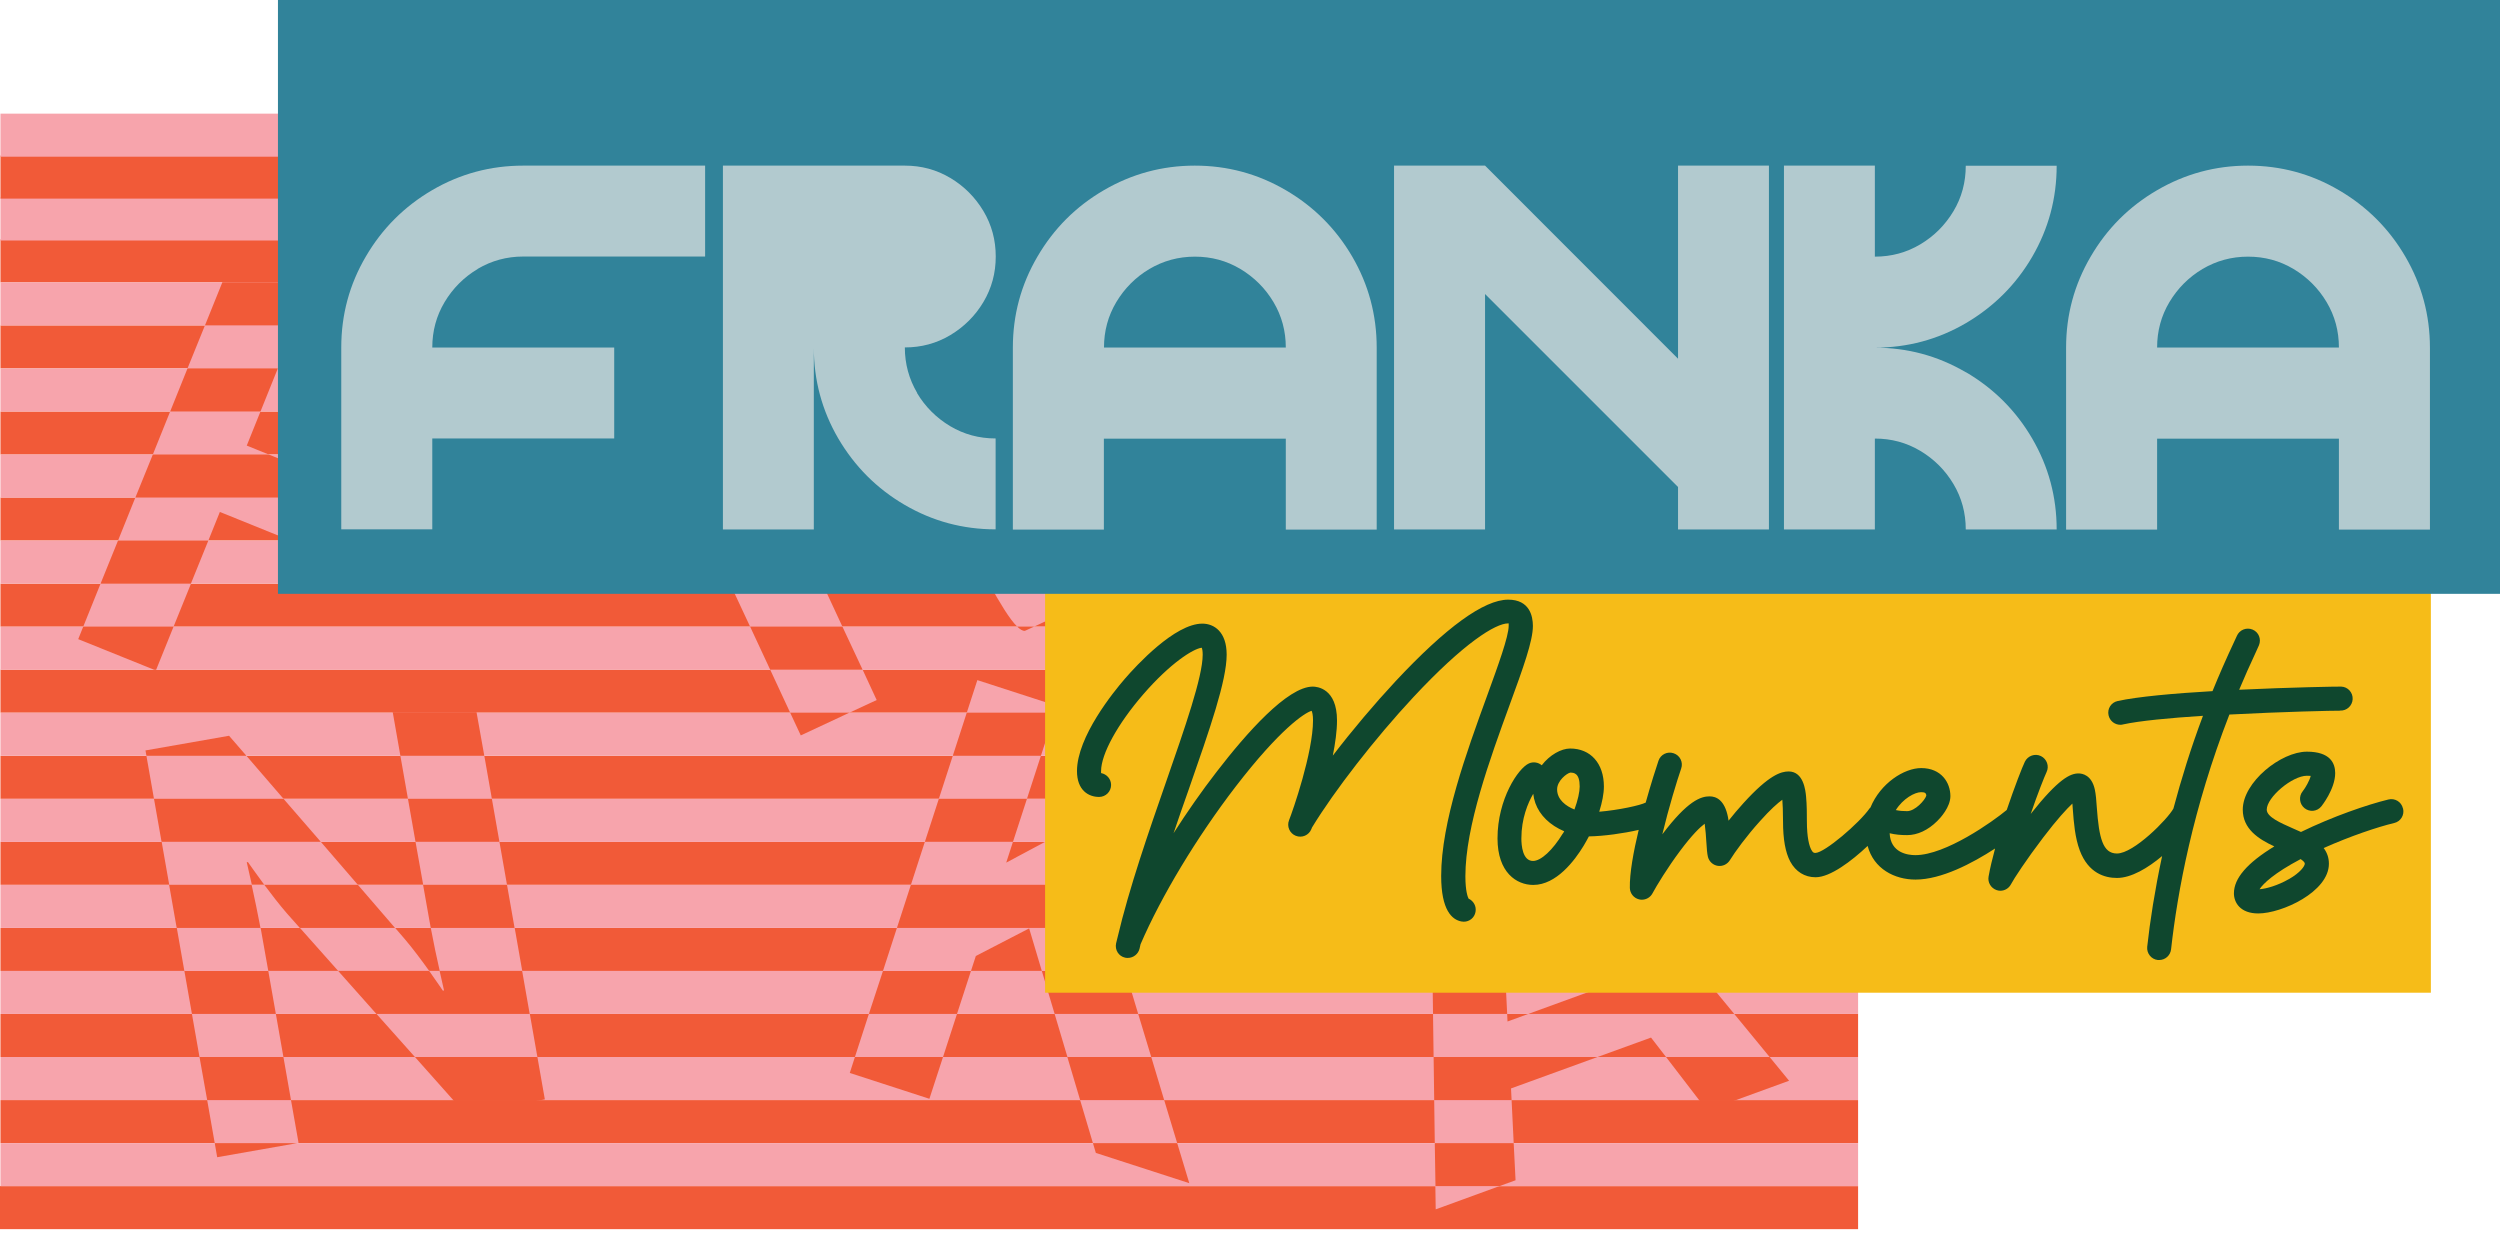
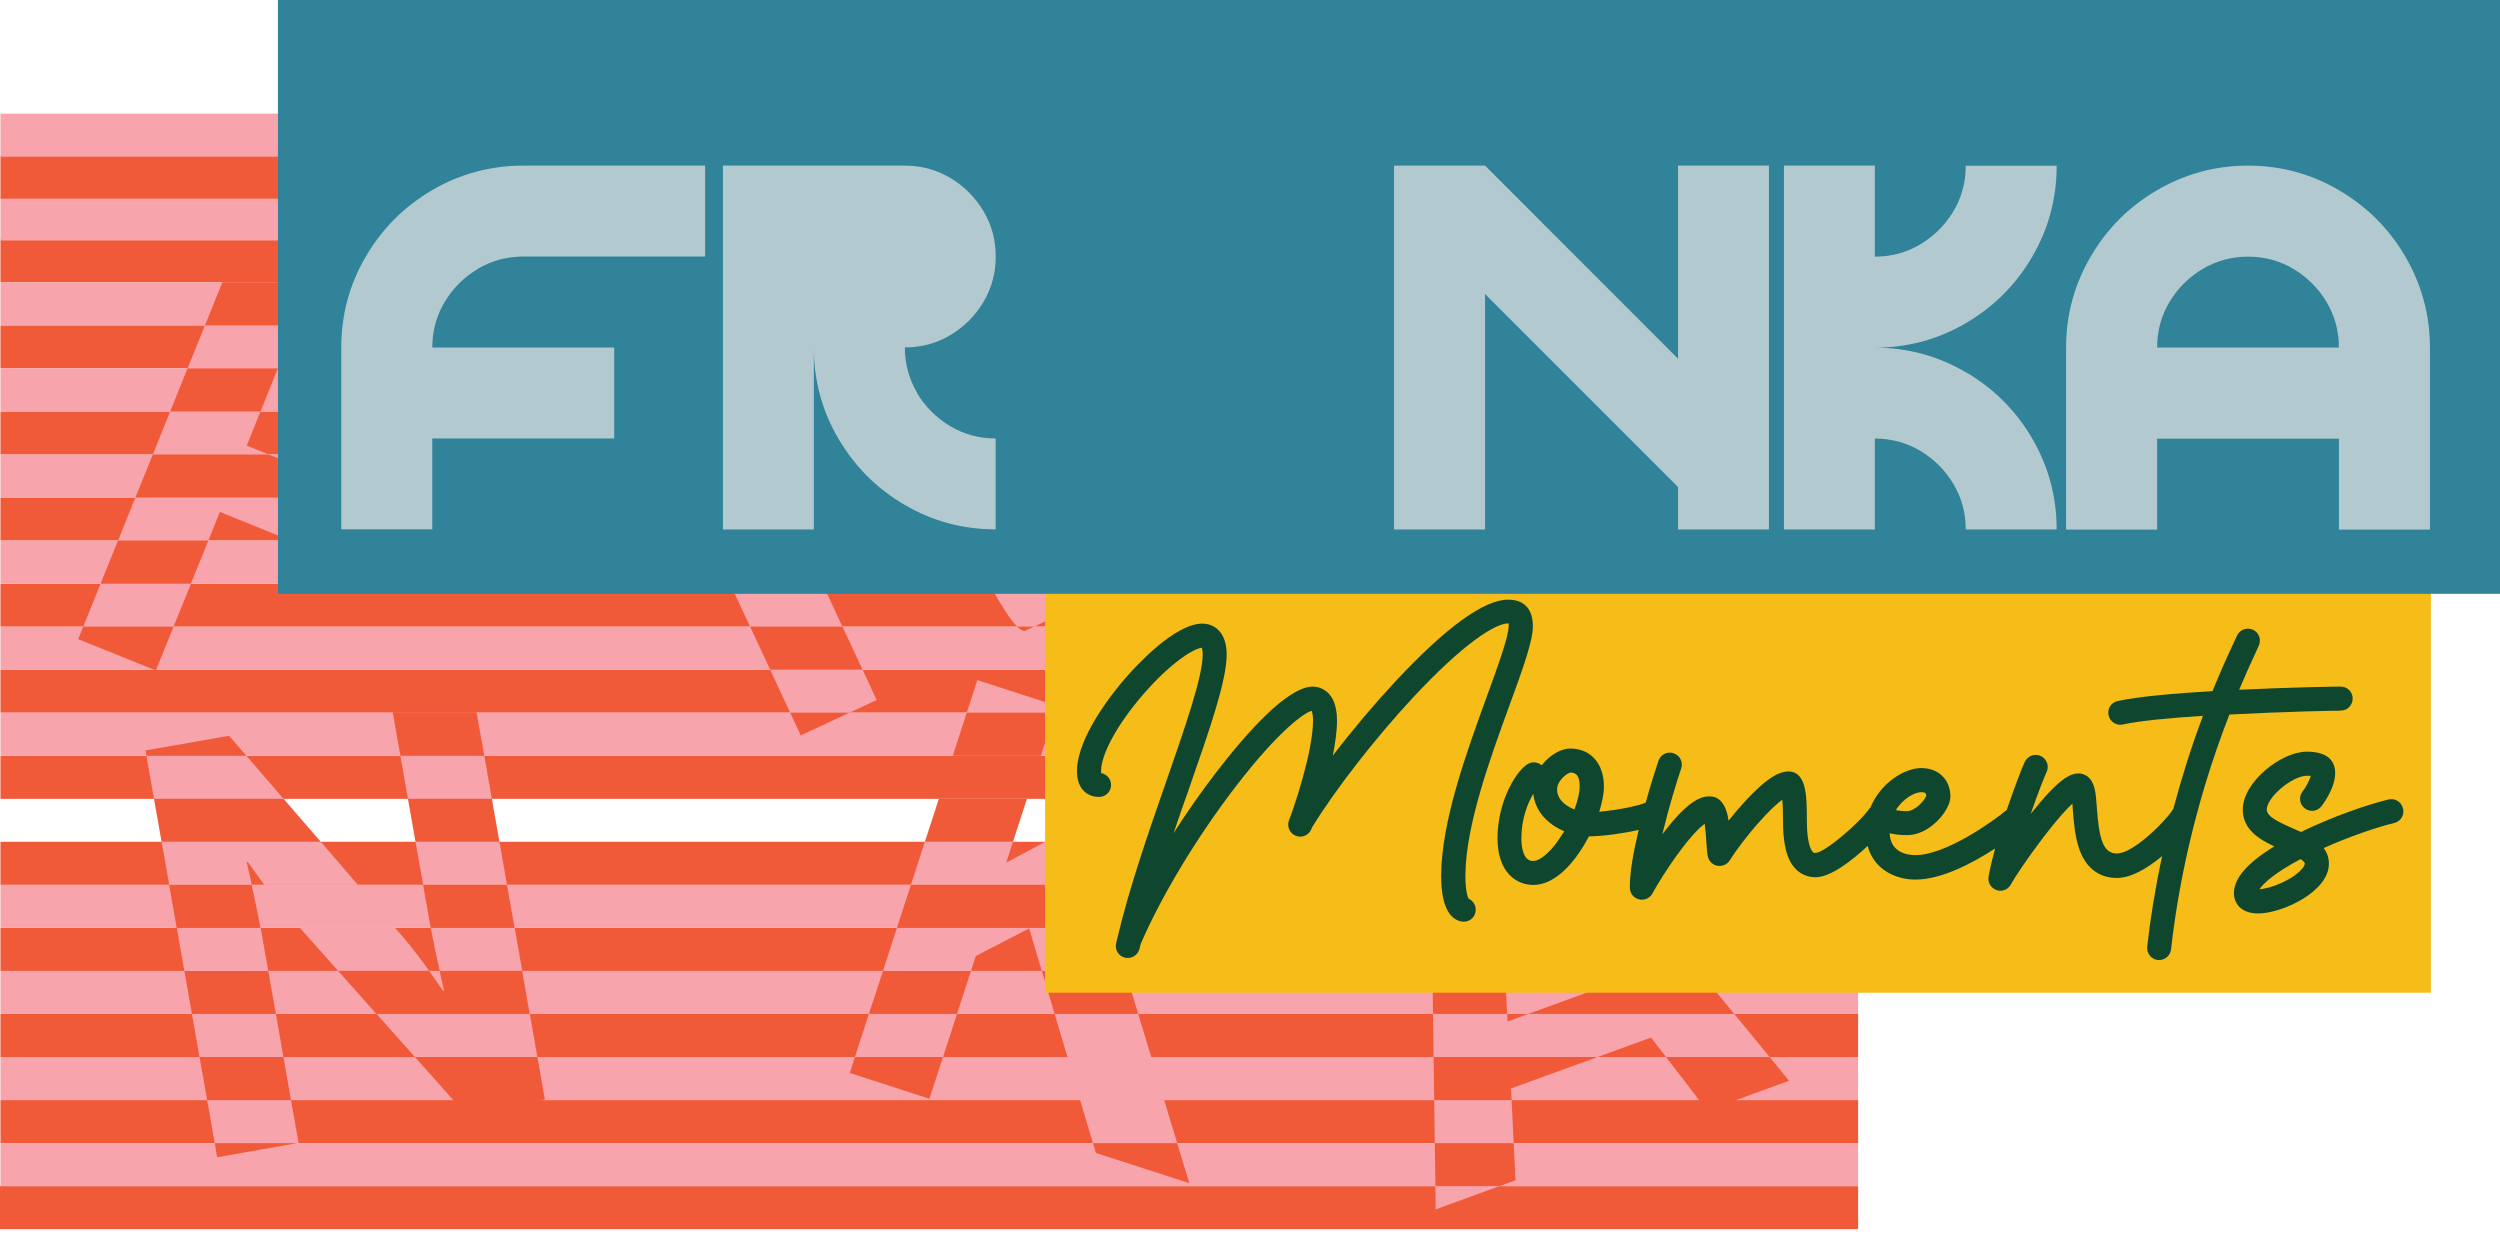
<svg xmlns="http://www.w3.org/2000/svg" width="387" height="191" viewBox="0 0 387 191" fill="none">
  <path d="M287.633 183.606H0V190.272H287.633V183.606Z" fill="#F15A38" />
  <path d="M287.633 37.051H0.072V43.717H287.633V37.051Z" fill="#F15A38" />
  <path d="M287.633 30.564H0.072V37.231H287.633V30.564Z" fill="#F7A4AC" />
  <path d="M287.633 24.078H0.072V30.745H287.633V24.078Z" fill="#F15A38" />
  <path d="M287.633 17.592H0.072V24.258H287.633V17.592Z" fill="#F7A4AC" />
  <path d="M287.633 50.366H0.072V57.032H287.633V50.366Z" fill="#F15A38" />
  <path d="M287.633 63.699H0.072V70.365H287.633V63.699Z" fill="#F15A38" />
  <path d="M287.633 77.014H0.072V83.68H287.633V77.014Z" fill="#F15A38" />
  <path d="M287.633 90.347H0.072V97.013H287.633V90.347Z" fill="#F15A38" />
  <path d="M287.633 103.662H0.072V110.329H287.633V103.662Z" fill="#F15A38" />
  <path d="M287.633 116.995H0.072V123.661H287.633V116.995Z" fill="#F15A38" />
  <path d="M287.633 130.31H0.072V136.976H287.633V130.31Z" fill="#F15A38" />
  <path d="M287.633 143.643H0.072V150.309H287.633V143.643Z" fill="#F15A38" />
  <path d="M287.633 156.958H0.072V163.625H287.633V156.958Z" fill="#F15A38" />
  <path d="M287.633 170.291H0.072V176.958H287.633V170.291Z" fill="#F15A38" />
  <path d="M287.633 43.717H0.072V50.384H287.633V43.717Z" fill="#F7A4AC" />
  <path d="M287.633 57.032H0.072V63.699H287.633V57.032Z" fill="#F7A4AC" />
  <path d="M287.633 70.365H0.072V77.032H287.633V70.365Z" fill="#F7A4AC" />
  <path d="M287.633 83.68H0.072V90.347H287.633V83.68Z" fill="#F7A4AC" />
  <path d="M287.633 97.013H0.072V103.68H287.633V97.013Z" fill="#F7A4AC" />
  <path d="M287.633 110.328H0.072V116.995H287.633V110.328Z" fill="#F7A4AC" />
-   <path d="M287.633 123.661H0.072V130.328H287.633V123.661Z" fill="#F7A4AC" />
+   <path d="M287.633 123.661H0.072H287.633V123.661Z" fill="#F7A4AC" />
  <path d="M287.633 136.976H0.072V143.643H287.633V136.976Z" fill="#F7A4AC" />
  <path d="M287.633 150.291H0.072V156.958H287.633V150.291Z" fill="#F7A4AC" />
  <path d="M287.633 163.625H0.072V170.291H287.633V163.625Z" fill="#F7A4AC" />
  <path d="M287.633 176.958H0.072V183.624H287.633V176.958Z" fill="#F7A4AC" />
  <path d="M222.247 187.209L232.121 183.606H222.193L222.247 187.209Z" fill="#F7A4AC" />
  <path d="M123.529 43.501L123.078 43.717H143.6C138.321 40.222 131.096 39.987 123.529 43.501Z" fill="#F7A4AC" />
  <path d="M36.054 39.664L34.414 43.718H46.071L36.054 39.664Z" fill="#F15A38" />
  <path d="M43.944 54.708L49.692 57.032H78.412L78.502 56.816L62.574 50.366H31.728L29.025 57.032H43.007L43.944 54.708Z" fill="#F7A4AC" />
  <path d="M264.57 50.366H247.832L242.787 57.032H264.733L264.57 50.366Z" fill="#F7A4AC" />
  <path d="M96.953 55.897L97.476 57.032H119.259L125.925 53.915C131.817 51.176 136.268 52.87 138.592 57.032H151.438C151.24 55.032 150.646 52.996 149.691 50.924C149.601 50.726 149.492 50.546 149.402 50.366H108.809L96.971 55.879L96.953 55.897Z" fill="#F7A4AC" />
  <path d="M114.88 63.699H100.574L103.691 70.365H117.997L114.88 63.699Z" fill="#F7A4AC" />
  <path d="M253.832 68.96V70.365H265.057L264.895 63.699H254.048C253.94 65.519 253.832 67.482 253.832 68.96Z" fill="#F7A4AC" />
  <path d="M74.378 67.014L75.711 63.699H66.18L74.378 67.014Z" fill="#F15A38" />
  <path d="M38.197 68.978L40.322 63.699H26.341L23.656 70.365H41.62L38.197 68.978Z" fill="#F7A4AC" />
  <path d="M248.66 67.266C249.362 66.275 250.227 64.978 251.074 63.699H237.723L232.66 70.365H246.462L248.642 67.284L248.66 67.266Z" fill="#F7A4AC" />
  <path d="M133.113 70.203L132.789 70.365H151.87C150.032 69.825 147.996 69.789 145.708 70.149L145.6 69.897C147.888 67.951 149.455 65.879 150.41 63.699H139.582C138.861 66.203 136.771 68.509 133.113 70.203Z" fill="#F7A4AC" />
  <path d="M253.652 83.68H265.4L265.238 77.014H253.742L253.652 83.68Z" fill="#F7A4AC" />
  <path d="M237.525 83.013L241.759 77.014H227.616L222.553 83.68H239.561L237.525 83.013Z" fill="#F7A4AC" />
  <path d="M109.908 83.68H127.907L134.358 80.671C140.97 77.59 145.871 78.87 149.294 83.68H163.384C162.375 81.86 161.276 79.842 160.015 77.698C159.87 77.464 159.726 77.248 159.582 77.014H106.809L109.908 83.68Z" fill="#F7A4AC" />
  <path d="M34.035 79.248L44.99 83.68H62.233L63.98 79.392L58.106 77.014H20.954L18.27 83.68H32.251L34.035 79.248Z" fill="#F7A4AC" />
  <path d="M265.561 90.347H217.49L212.445 97.013H227.688L231.562 91.518L248.444 97.013H265.723L265.561 90.347Z" fill="#F7A4AC" />
  <path d="M116.123 97.013H130.411L127.312 90.347H113.006L116.123 97.013Z" fill="#F7A4AC" />
  <path d="M29.567 90.347H15.567L12.883 97.013H26.864L29.567 90.347Z" fill="#F7A4AC" />
  <path d="M157.474 97.013H160.05L169.906 92.419L169.635 91.842C168.915 91.842 168.194 91.302 167.401 90.347H153.113C154.771 93.32 156.284 95.86 157.474 97.013Z" fill="#F7A4AC" />
  <path d="M122.322 110.329H131.475L135.709 108.365L133.529 103.662H119.223L122.322 110.329Z" fill="#F7A4AC" />
  <path d="M265.887 103.662H253.454L253.4 110.328H266.049L265.887 103.662Z" fill="#F7A4AC" />
  <path d="M73.241 107.229L60.647 109.445L60.809 110.328H73.781L73.241 107.229Z" fill="#F15A38" />
  <path d="M23.818 103.662L24.124 103.788L24.177 103.662H23.818Z" fill="#F15A38" />
  <path d="M163.294 110.328L163.636 109.283L151.294 105.283L149.654 110.328H163.294Z" fill="#F7A4AC" />
  <path d="M202.318 121.859L187.328 116.995H186.823L174.301 123.661H198.895L202.318 121.859Z" fill="#F7A4AC" />
  <path d="M235.617 116.995H228.229L221.311 119.517L221.365 123.661H241.094L235.617 116.995Z" fill="#F7A4AC" />
  <path d="M265.977 116.995L266.228 117.066V116.995H265.977Z" fill="#F15A38" />
  <path d="M74.971 116.995H61.98L63.152 123.661H76.142L74.971 116.995Z" fill="#F7A4AC" />
-   <path d="M145.33 123.661H158.969L161.132 116.995H147.492L145.33 123.661Z" fill="#F7A4AC" />
  <path d="M38.143 116.995H22.666L23.837 123.661H43.891L38.143 116.995Z" fill="#F7A4AC" />
  <path d="M38.196 133.481L38.376 133.445C38.376 133.445 39.493 135.048 40.917 136.976H55.403L49.656 130.31H25.025L26.197 136.976H38.989C38.539 134.958 38.196 133.481 38.196 133.481Z" fill="#F7A4AC" />
  <path d="M237.545 136.976H252.032L246.554 130.31H232.879C234.122 132.165 236.14 135.12 237.545 136.976Z" fill="#F7A4AC" />
  <path d="M231.761 130.31H221.455L221.545 136.976H232.32C232.158 134.688 231.905 132.003 231.743 130.31" fill="#F7A4AC" />
  <path d="M77.313 130.31H64.322L65.511 136.976H78.484L77.313 130.31Z" fill="#F7A4AC" />
  <path d="M141.006 136.976H173.42L186.158 130.31H161.798L155.762 133.535L156.807 130.31H143.168L141.006 136.976Z" fill="#F7A4AC" />
  <path d="M136.682 150.309H150.303L151.06 147.985L159.312 143.715L161.276 150.309H174.176L172.176 143.643H138.844L136.682 150.309Z" fill="#F7A4AC" />
  <path d="M247.688 150.31H262.985L257.508 143.643H242.625L247.688 150.31Z" fill="#F7A4AC" />
  <path d="M79.656 143.643H66.684C67.098 145.877 67.638 148.399 68.071 150.309H80.845L79.674 143.643H79.656Z" fill="#F7A4AC" />
  <path d="M52.359 150.309H66.449C65.314 148.724 63.891 146.814 62.63 145.336L61.17 143.643H46.432L52.359 150.309Z" fill="#F7A4AC" />
  <path d="M40.486 144.417C40.432 144.165 40.396 143.895 40.342 143.643H27.369L28.54 150.309H41.531L40.486 144.435V144.417Z" fill="#F7A4AC" />
  <path d="M232.679 143.643H221.652L221.742 150.309H232.985L232.679 143.643Z" fill="#F7A4AC" />
  <path d="M165.24 163.625H178.212L176.194 156.958H163.258L165.24 163.625Z" fill="#F7A4AC" />
  <path d="M236.57 156.958L233.363 158.129L233.309 156.958H221.832L221.922 163.625H247.291L255.579 160.616L257.903 163.625H273.939L268.462 156.958H236.57Z" fill="#F7A4AC" />
  <path d="M42.702 156.958H29.711L30.882 163.625H43.873L42.702 156.958Z" fill="#F7A4AC" />
  <path d="M64.233 163.625H83.187L82.016 156.958H58.287L64.233 163.625Z" fill="#F7A4AC" />
  <path d="M132.34 163.625H145.979L148.141 156.958H134.502L132.34 163.625Z" fill="#F7A4AC" />
  <path d="M263.021 170.291L264.265 171.913L268.715 170.291H263.021Z" fill="#F15A38" />
  <path d="M45.998 176.958L46.214 176.903L45.043 170.291H32.07L33.242 176.958H45.998Z" fill="#F7A4AC" />
  <path d="M169.185 176.958H182.23L180.212 170.291H167.203L169.185 176.958Z" fill="#F7A4AC" />
  <path d="M72.016 172.363L83.781 170.291H70.16L72.016 172.363Z" fill="#F15A38" />
  <path d="M222.104 176.958H234.32L233.995 170.291H222.014L222.104 176.958Z" fill="#F7A4AC" />
  <path d="M108.79 50.366H149.383C147.942 47.519 145.96 45.285 143.582 43.699H123.059L108.771 50.366H108.79Z" fill="#F15A38" />
  <path d="M264.552 49.303L251.796 45.159L247.832 50.384H264.57L264.552 49.303Z" fill="#F15A38" />
  <path d="M46.071 43.717H34.413L31.729 50.366H62.575L46.071 43.717Z" fill="#F15A38" />
  <path d="M113.114 59.897L119.258 57.032H97.475L100.592 63.699H114.88L113.114 59.897Z" fill="#F15A38" />
  <path d="M43.008 57.032H29.026L26.342 63.699H40.324L43.008 57.032Z" fill="#F15A38" />
  <path d="M254.246 58.744L254.427 58.798C254.427 58.798 254.246 61.086 254.084 63.699H264.931L264.769 57.032H242.805L237.742 63.699H251.093C252.733 61.194 254.264 58.744 254.264 58.744" fill="#F15A38" />
  <path d="M138.97 57.807C139.889 59.789 140.123 61.807 139.583 63.699H150.411C151.33 61.555 151.655 59.321 151.438 57.032H138.592C138.736 57.285 138.862 57.537 138.988 57.807" fill="#F15A38" />
  <path d="M66.177 63.699H75.709L78.412 57.032H49.691L66.177 63.699Z" fill="#F15A38" />
  <path d="M246.462 70.365H232.66L227.615 77.014H241.759L246.462 70.365Z" fill="#F15A38" />
  <path d="M120.628 76.023L117.98 70.365H103.674L106.773 77.032H159.546C157.186 73.284 154.736 71.212 151.853 70.365H132.754L120.61 76.023H120.628Z" fill="#F15A38" />
  <path d="M41.621 70.365H23.658L20.955 77.014H58.107L41.621 70.365Z" fill="#F15A38" />
  <path d="M253.742 77.014H265.237L265.075 70.365H253.814L253.742 77.014Z" fill="#F15A38" />
  <path d="M150.302 85.284C151.275 86.995 152.212 88.743 153.131 90.347H167.419C166.248 88.923 164.951 86.563 163.365 83.68H149.275C149.636 84.185 149.978 84.689 150.302 85.266" fill="#F15A38" />
  <path d="M59.818 89.68L62.233 83.68H45.008L59.818 89.68Z" fill="#F15A38" />
  <path d="M265.399 83.68H253.652L253.598 88.239L239.562 83.68H222.553L217.49 90.347H265.561L265.399 83.68Z" fill="#F15A38" />
  <path d="M32.251 83.68H18.269L15.566 90.347H29.548L32.251 83.68Z" fill="#F15A38" />
  <path d="M113.005 90.347H127.311L124.861 85.104L127.906 83.68H109.906L113.005 90.347Z" fill="#F15A38" />
  <path d="M265.722 97.013H248.443L253.506 98.653L253.452 103.662H265.884L265.722 97.013Z" fill="#F15A38" />
  <path d="M210.861 99.085L223.366 103.139L227.69 97.013H212.447L210.861 99.085Z" fill="#F15A38" />
  <path d="M26.864 97.013H12.882L12.107 98.941L23.819 103.662H24.179L26.864 97.013Z" fill="#F15A38" />
  <path d="M158.644 97.662L160.049 97.013H157.473C157.905 97.428 158.301 97.68 158.644 97.662Z" fill="#F15A38" />
  <path d="M119.222 103.662H133.528L130.411 97.013H116.123L119.222 103.662Z" fill="#F15A38" />
  <path d="M35.458 113.896L22.521 116.166L22.666 116.995H38.143L35.458 113.896Z" fill="#F15A38" />
  <path d="M253.401 110.328L253.383 112.905L265.977 116.995H266.229L266.049 110.328H253.401Z" fill="#F15A38" />
  <path d="M73.781 110.328H60.809L61.98 116.995H74.97L73.781 110.328Z" fill="#F15A38" />
  <path d="M186.824 116.995H187.329L187.022 116.887L186.824 116.995Z" fill="#F15A38" />
  <path d="M233.904 114.922L228.229 116.994H235.616L233.904 114.922Z" fill="#F15A38" />
  <path d="M123.96 113.842L131.473 110.328H122.32L123.96 113.842Z" fill="#F15A38" />
  <path d="M147.492 116.995H161.132L163.294 110.328H149.654L147.492 116.995Z" fill="#F15A38" />
  <path d="M231.599 128.706L231.761 128.652C231.761 128.652 232.212 129.337 232.878 130.328H246.554L241.076 123.661H221.365L221.455 130.328H231.761C231.671 129.355 231.599 128.724 231.599 128.724" fill="#F15A38" />
  <path d="M143.17 130.31H156.809L158.971 123.661H145.332L143.17 130.31Z" fill="#F15A38" />
  <path d="M43.892 123.661H23.838L25.009 130.31H49.657L43.892 123.661Z" fill="#F15A38" />
  <path d="M198.895 123.661H174.301L161.797 130.31H186.157L198.895 123.661Z" fill="#F15A38" />
  <path d="M76.141 123.661H63.15L64.322 130.31H77.312L76.141 123.661Z" fill="#F15A38" />
  <path d="M237.561 136.994L242.606 143.625H257.489L252.012 136.958H237.525C237.525 136.958 237.525 136.958 237.525 136.976" fill="#F15A38" />
  <path d="M78.485 136.976H65.494L66.467 142.471C66.539 142.85 66.611 143.246 66.683 143.643H79.656L78.485 136.976Z" fill="#F15A38" />
  <path d="M138.844 143.643H172.176L170.609 138.454L173.42 136.976H141.006L138.844 143.643Z" fill="#F15A38" />
-   <path d="M44.395 141.372L46.413 143.643H61.152L55.404 136.976H40.918C41.999 138.435 43.278 140.075 44.395 141.372Z" fill="#F15A38" />
  <path d="M232.446 138.868C232.428 138.309 232.374 137.661 232.337 136.976H221.545L221.635 143.643H232.662L232.428 138.868H232.446Z" fill="#F15A38" />
  <path d="M38.972 136.976H26.18L27.351 143.643H40.324C39.927 141.48 39.387 138.976 38.954 136.976" fill="#F15A38" />
  <path d="M232.985 150.309H221.742L221.832 156.958H233.31L232.985 150.309Z" fill="#F15A38" />
  <path d="M134.502 156.958H148.141L150.303 150.309H136.682L134.502 156.958Z" fill="#F15A38" />
  <path d="M41.532 150.309H28.541L29.712 156.958H42.703L41.532 150.309Z" fill="#F15A38" />
  <path d="M163.257 156.958H176.194L174.194 150.309H161.275L163.257 156.958Z" fill="#F15A38" />
  <path d="M249.239 152.345L236.572 156.958H268.463L262.986 150.309H247.689L249.239 152.345Z" fill="#F15A38" />
  <path d="M58.286 156.958H81.997L80.826 150.291H68.051C68.448 152.075 68.736 153.318 68.736 153.318L68.556 153.354C68.556 153.354 67.655 152.021 66.43 150.291H52.34L58.268 156.958H58.286Z" fill="#F15A38" />
  <path d="M222.014 170.291H233.996L233.906 168.489L247.293 163.625H221.924L222.014 170.291Z" fill="#F15A38" />
  <path d="M263.021 170.291H268.733L276.949 167.3L273.94 163.625H257.904L263.021 170.291Z" fill="#F15A38" />
  <path d="M43.873 163.625H30.883L32.072 170.291H45.045L43.873 163.625Z" fill="#F15A38" />
  <path d="M131.547 166.093L143.871 170.093L145.979 163.625H132.34L131.547 166.093Z" fill="#F15A38" />
  <path d="M70.162 170.291H83.784L84.342 170.183L83.189 163.625H64.234L70.162 170.291Z" fill="#F15A38" />
-   <path d="M167.205 170.291H180.213L178.213 163.625H165.223L167.205 170.291Z" fill="#F15A38" />
  <path d="M222.212 183.606H232.121L234.608 182.705L234.319 176.958H222.104L222.212 183.606Z" fill="#F15A38" />
  <path d="M33.621 179.138L45.999 176.958H33.242L33.621 179.138Z" fill="#F15A38" />
  <path d="M169.636 178.471L184.104 183.156L182.23 176.958H169.186L169.636 178.471Z" fill="#F15A38" />
  <path d="M376.299 0H161.781V153.672H376.299V0Z" fill="#F6BC18" />
  <path d="M297.399 122.628C297.957 122.628 298.174 122.754 298.192 123.168C297.975 123.889 296.444 125.565 295.219 125.565C294.588 125.565 294.102 125.529 293.471 125.402C294.588 123.619 296.408 122.628 297.381 122.628M243.724 125.312C242.409 124.79 241.04 123.781 241.04 122.195C241.04 120.862 242.535 119.709 243.076 119.601C243.616 119.601 244.535 119.655 244.535 121.745C244.535 122.556 244.265 123.853 243.724 125.312ZM241.923 129.024C240.355 131.601 238.553 133.276 237.31 133.276C235.688 133.276 235.508 130.844 235.508 129.799C235.508 126.7 236.517 124.303 237.346 122.88C237.562 124.88 238.697 126.628 240.607 127.871C241.076 128.177 241.598 128.447 242.139 128.682C242.067 128.79 242.013 128.916 241.941 129.024M362.244 109.997C363.271 110.051 364.136 109.259 364.19 108.232C364.244 107.205 363.451 106.322 362.424 106.286C361.992 106.268 354.659 106.394 346.623 106.772C347.434 104.862 348.28 102.917 349.199 100.971C349.434 100.466 349.596 100.124 349.686 99.889C350.082 98.935 349.65 97.854 348.695 97.457C347.74 97.061 346.659 97.511 346.262 98.448C346.19 98.592 346.028 98.953 345.83 99.385C344.623 101.962 343.506 104.502 342.497 106.988C336.605 107.331 330.912 107.835 327.812 108.52C326.803 108.736 326.173 109.727 326.407 110.736C326.605 111.601 327.362 112.196 328.227 112.196C328.353 112.196 328.497 112.196 328.641 112.142C331.182 111.583 335.902 111.133 341.019 110.808C339.128 115.835 337.65 120.646 336.443 125.168C335.56 126.79 330.317 132.123 327.704 132.123C325.506 132.123 324.93 129.727 324.587 125.006C324.515 123.925 324.443 122.988 324.281 122.231C323.795 119.979 322.353 119.727 321.759 119.727C320.497 119.727 318.696 120.502 314.353 125.997C315.452 122.79 316.497 120.177 316.804 119.529C317.254 118.61 316.858 117.493 315.939 117.042C315.02 116.592 313.903 116.988 313.452 117.907C313.056 118.718 311.867 121.763 310.642 125.384C308.498 127.168 301.182 132.375 296.498 132.375C295.327 132.375 292.66 132.033 292.516 128.988C293.435 129.204 294.228 129.276 295.237 129.276C296.822 129.276 298.48 128.501 299.885 127.096C300.372 126.628 301.921 124.934 301.921 123.24C301.921 121.15 300.516 118.898 297.399 118.898C294.768 118.898 291.093 121.24 289.543 125.006C289.507 125.06 289.453 125.078 289.417 125.132C287.831 127.42 282.462 131.997 281.039 132.033C280.823 132.033 280.642 132.033 280.39 131.546C280.084 130.97 279.705 129.727 279.705 127.06C279.705 126.141 279.705 124.61 279.579 123.294C279.489 122.339 279.183 119.421 276.877 119.421C275.688 119.421 273.832 119.979 269.904 124.303C269.075 125.204 268.3 126.141 267.58 127.042C267.544 126.844 267.526 126.664 267.49 126.484C266.967 123.835 265.67 123.276 264.643 123.276C263.291 123.276 261.255 123.943 257.328 129.15C258.319 125.024 259.616 120.79 260.246 118.97C260.589 117.997 260.066 116.934 259.093 116.61C258.12 116.268 257.057 116.79 256.733 117.763C256.373 118.808 255.58 121.294 254.751 124.249C254.751 124.249 254.751 124.249 254.733 124.249C253.922 124.664 250.589 125.402 247.562 125.655C248.013 124.213 248.283 122.862 248.283 121.745C248.283 118.177 246.229 115.871 243.058 115.871C241.688 115.871 239.887 116.862 238.661 118.466C238.139 118.015 237.364 117.871 236.679 118.177C235.022 118.916 231.815 123.691 231.815 129.781C231.815 135.096 234.788 136.988 237.346 136.988C240.932 136.988 243.76 133.204 245.13 130.952C245.418 130.465 245.706 129.961 245.959 129.474C248.283 129.438 251.346 129.006 253.67 128.465C252.859 131.835 252.247 135.222 252.301 137.456C252.319 138.303 252.913 139.024 253.724 139.222C253.868 139.258 254.012 139.276 254.157 139.276C254.823 139.276 255.472 138.916 255.796 138.303C256.427 137.132 258.138 134.303 260.084 131.709C261.94 129.222 263.165 128.051 263.886 127.511C264.012 128.393 264.102 129.601 264.138 130.285C264.21 131.456 264.264 132.141 264.391 132.664C264.589 133.384 265.183 133.925 265.922 134.033C266.661 134.141 267.381 133.799 267.778 133.168C268.589 131.853 270.39 129.384 272.462 127.096C274.066 125.294 275.183 124.321 275.904 123.799C275.958 124.502 276.012 125.547 276.012 127.114C276.012 129.907 276.372 131.943 277.129 133.366C277.976 134.934 279.363 135.799 281.057 135.799C283.327 135.799 286.624 133.294 289.111 130.952C290.048 134.501 293.291 136.159 296.516 136.159C300.516 136.159 305.29 133.655 308.84 131.348C308.426 132.88 308.065 134.357 307.831 135.691C307.669 136.591 308.191 137.474 309.056 137.781C309.254 137.853 309.453 137.889 309.651 137.889C310.335 137.889 310.966 137.51 311.29 136.898C311.705 136.087 313.741 132.988 316.281 129.655C318.479 126.772 319.921 125.222 320.804 124.393C320.822 124.718 320.858 125.06 320.876 125.348C321.02 127.276 321.2 129.655 321.957 131.673C323.29 135.186 325.831 135.907 327.704 135.907C329.939 135.907 332.497 134.357 334.695 132.519C333.56 137.835 332.821 142.591 332.389 146.555C332.281 147.582 333.02 148.501 334.029 148.609C334.101 148.609 334.173 148.609 334.245 148.609C335.182 148.609 335.974 147.906 336.083 146.951C337.074 138.051 339.452 125.15 345.109 110.61C353.325 110.178 361.379 109.997 362.244 110.015" fill="#0F472E" />
  <path d="M227.364 139.168C227.22 138.898 226.842 137.997 226.842 135.636C226.842 127.925 230.643 117.475 233.706 109.079C235.796 103.367 237.292 99.223 237.292 96.899C237.292 95.385 236.787 92.827 233.472 92.827C229.724 92.827 223.869 97.079 216.049 105.439C212.716 109.024 209.31 113.06 206.319 116.97C206.698 115.06 206.968 113.169 206.968 111.529C206.968 106.538 203.851 106.286 203.22 106.286C199.311 106.286 192.95 113.475 188.32 119.493C185.996 122.502 183.743 125.727 181.671 128.97C182.446 126.664 183.239 124.393 184.014 122.213C187.293 112.808 189.887 105.385 189.887 101.331C189.887 97.799 187.942 96.538 186.122 96.538C181.852 96.538 175.87 103.061 174.14 105.061C172.392 107.079 166.717 114.051 166.717 119.367C166.717 122.321 168.483 123.366 170.14 123.366C171.167 123.366 171.996 122.538 171.996 121.511C171.996 120.592 171.329 119.835 170.446 119.673C170.446 119.601 170.446 119.493 170.446 119.367C170.446 116.736 173.005 112.069 176.969 107.493C181.149 102.664 184.716 100.412 186.032 100.268C186.104 100.43 186.176 100.772 186.176 101.349C186.176 104.772 183.419 112.664 180.518 121.006C177.834 128.718 174.807 137.42 172.987 145.15C172.987 145.204 172.969 145.24 172.951 145.294C172.897 145.546 172.825 145.78 172.771 146.033C172.555 147.042 173.167 148.033 174.176 148.249C174.32 148.285 174.446 148.285 174.59 148.285C175.437 148.285 176.212 147.69 176.41 146.825C176.464 146.609 176.518 146.393 176.554 146.177C179.78 138.699 185.257 129.619 191.239 121.817C198.139 112.844 201.959 110.34 203.04 110.033C203.13 110.232 203.256 110.664 203.256 111.511C203.256 116.52 200.121 125.529 199.545 126.97C199.166 127.925 199.635 129.006 200.59 129.384C201.545 129.763 202.626 129.294 203.004 128.339C203.004 128.339 203.04 128.249 203.094 128.105C206.59 122.357 212.878 114.268 218.77 107.943C226.625 99.511 231.508 96.502 233.454 96.502C233.49 96.502 233.526 96.502 233.544 96.502C233.544 96.592 233.544 96.7 233.544 96.863C233.544 98.538 231.904 103.025 230.175 107.781C227.022 116.448 223.094 127.24 223.094 135.6C223.094 140.934 224.788 142.375 226.229 142.645C226.355 142.663 226.463 142.681 226.589 142.681C227.472 142.681 228.247 142.069 228.409 141.168C228.571 140.303 228.121 139.474 227.346 139.114" fill="#0F472E" />
  <path d="M354.28 136.105C352.622 137.06 350.82 137.582 349.775 137.654C350.352 136.772 352.045 135.15 356.135 132.988C356.514 133.24 356.784 133.492 356.784 133.69C356.784 134.069 356.099 135.078 354.298 136.105M371.973 125.132C371.739 124.123 370.73 123.511 369.721 123.763C366.46 124.556 361.108 126.393 356.189 128.79C355.757 128.592 355.325 128.393 354.892 128.213C353.018 127.384 350.892 126.465 350.892 125.33C350.892 123.42 354.838 120.087 357.108 120.087C357.361 120.087 357.559 120.087 357.703 120.105C357.505 120.862 356.892 121.943 356.46 122.484C355.811 123.276 355.937 124.447 356.73 125.096C357.523 125.745 358.694 125.637 359.343 124.826C359.361 124.808 361.487 122.159 361.487 119.673C361.487 118.159 360.73 116.358 357.108 116.358C353.09 116.358 347.181 121.078 347.181 125.33C347.181 128.339 349.631 129.889 352.063 131.024C347.865 133.582 345.811 135.961 345.811 138.285C345.811 139.726 346.802 141.402 349.577 141.402C353.217 141.402 360.514 138.069 360.514 133.709C360.514 132.736 360.207 131.943 359.703 131.276C363.829 129.438 368.045 128.015 370.622 127.402C371.631 127.168 372.243 126.159 371.991 125.15" fill="#0F472E" />
  <path d="M387.001 0H43.027V91.926H387.001V0Z" fill="#31839A" />
  <path d="M73.945 41.639C71.801 42.918 70.107 44.63 68.828 46.756C67.549 48.9 66.918 51.242 66.918 53.801H95.079V67.872H66.918V81.944H52.828V53.783C52.828 48.72 54.089 44.035 56.63 39.711C59.152 35.387 62.576 31.963 66.918 29.423C71.242 26.9 75.945 25.639 80.99 25.639H109.151V39.711H80.99C78.431 39.711 76.089 40.359 73.945 41.621" fill="#B2CACF" />
  <path d="M141.961 60.846C143.24 62.99 144.952 64.683 147.078 65.963C149.222 67.242 151.564 67.872 154.123 67.872V81.944C149.06 81.944 144.375 80.683 140.051 78.16C135.727 75.638 132.304 72.197 129.763 67.872C127.241 63.548 125.979 58.846 125.979 53.801V81.962H111.908V25.639H140.069C142.628 25.639 144.97 26.27 147.114 27.549C149.258 28.828 150.952 30.54 152.231 32.666C153.51 34.81 154.141 37.152 154.141 39.711C154.141 42.269 153.51 44.612 152.231 46.756C150.952 48.9 149.24 50.593 147.114 51.873C144.97 53.152 142.628 53.783 140.069 53.783C140.069 56.341 140.718 58.683 141.979 60.828" fill="#B2CACF" />
-   <path d="M199.042 53.801C199.042 51.242 198.411 48.9 197.132 46.756C195.853 44.612 194.141 42.918 192.015 41.639C189.871 40.36 187.528 39.729 184.97 39.729C182.411 39.729 180.069 40.378 177.925 41.639C175.781 42.918 174.087 44.63 172.808 46.756C171.529 48.9 170.898 51.242 170.898 53.801H199.06H199.042ZM199.042 29.441C203.366 31.963 206.807 35.405 209.33 39.729C211.852 44.053 213.113 48.756 213.113 53.819V81.98H199.042V67.909H170.88V81.98H156.79V53.819C156.79 48.756 158.052 44.071 160.592 39.729C163.115 35.405 166.538 31.963 170.88 29.441C175.204 26.919 179.907 25.639 184.952 25.639C189.997 25.639 194.699 26.901 199.042 29.441Z" fill="#B2CACF" />
  <path d="M304.3 57.602C308.624 60.125 312.066 63.566 314.588 67.89C317.111 72.215 318.372 76.917 318.372 81.962H304.3C304.3 79.404 303.669 77.061 302.39 74.917C301.111 72.773 299.399 71.079 297.273 69.8C295.129 68.521 292.787 67.89 290.228 67.89V81.962H276.157V25.639H290.228V39.729C292.787 39.729 295.129 39.098 297.273 37.819C299.417 36.54 301.111 34.828 302.39 32.702C303.669 30.576 304.3 28.216 304.3 25.657H318.372C318.372 30.72 317.111 35.405 314.588 39.747C312.066 44.071 308.624 47.495 304.3 50.035C299.976 52.557 295.273 53.819 290.21 53.819C295.273 53.819 299.958 55.08 304.3 57.62" fill="#B2CACF" />
  <path d="M362.064 53.801C362.064 51.242 361.434 48.9 360.154 46.756C358.875 44.612 357.163 42.918 355.037 41.639C352.893 40.359 350.551 39.729 347.992 39.729C345.434 39.729 343.092 40.377 340.948 41.639C338.803 42.918 337.11 44.63 335.831 46.756C334.551 48.9 333.921 51.242 333.921 53.801H362.064ZM362.064 29.441C366.388 31.963 369.83 35.405 372.352 39.729C374.875 44.053 376.154 48.756 376.154 53.819V81.98H362.064V67.908H333.921V81.98H319.831V53.819C319.831 48.756 321.092 44.071 323.633 39.729C326.155 35.405 329.578 31.963 333.921 29.441C338.245 26.918 342.947 25.639 347.992 25.639C353.037 25.639 357.74 26.9 362.064 29.441Z" fill="#B2CACF" />
  <path d="M273.831 25.639V81.962H259.76V75.386L229.886 45.513V81.962H215.797V25.639H229.886L259.76 55.53V25.639H273.831Z" fill="#B2CACF" />
</svg>